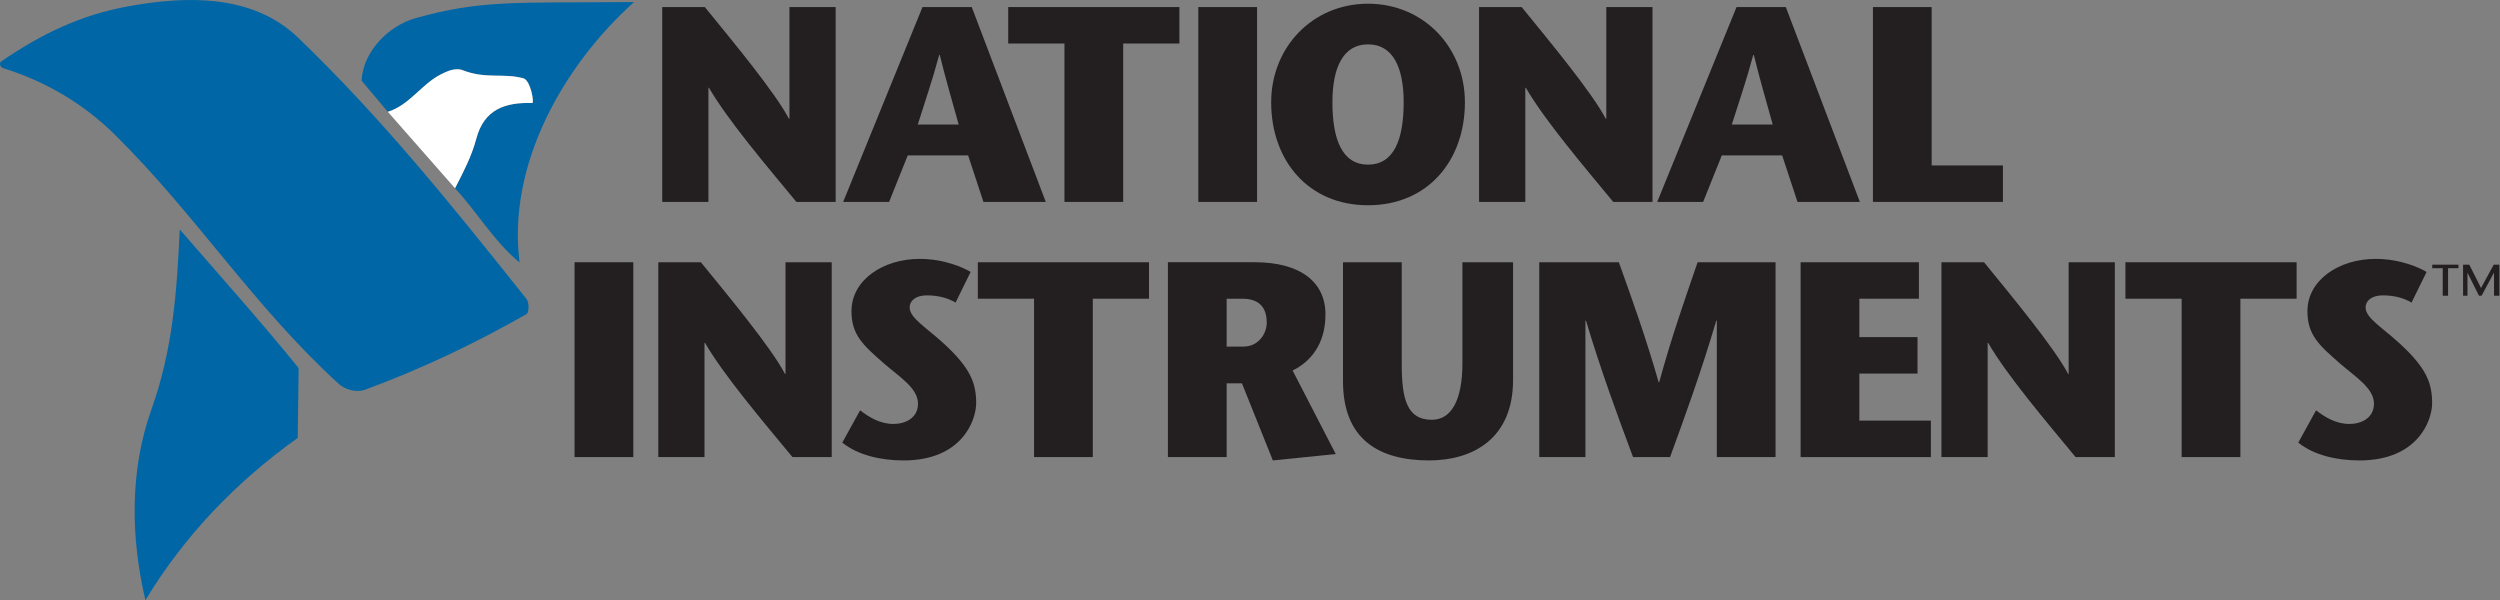
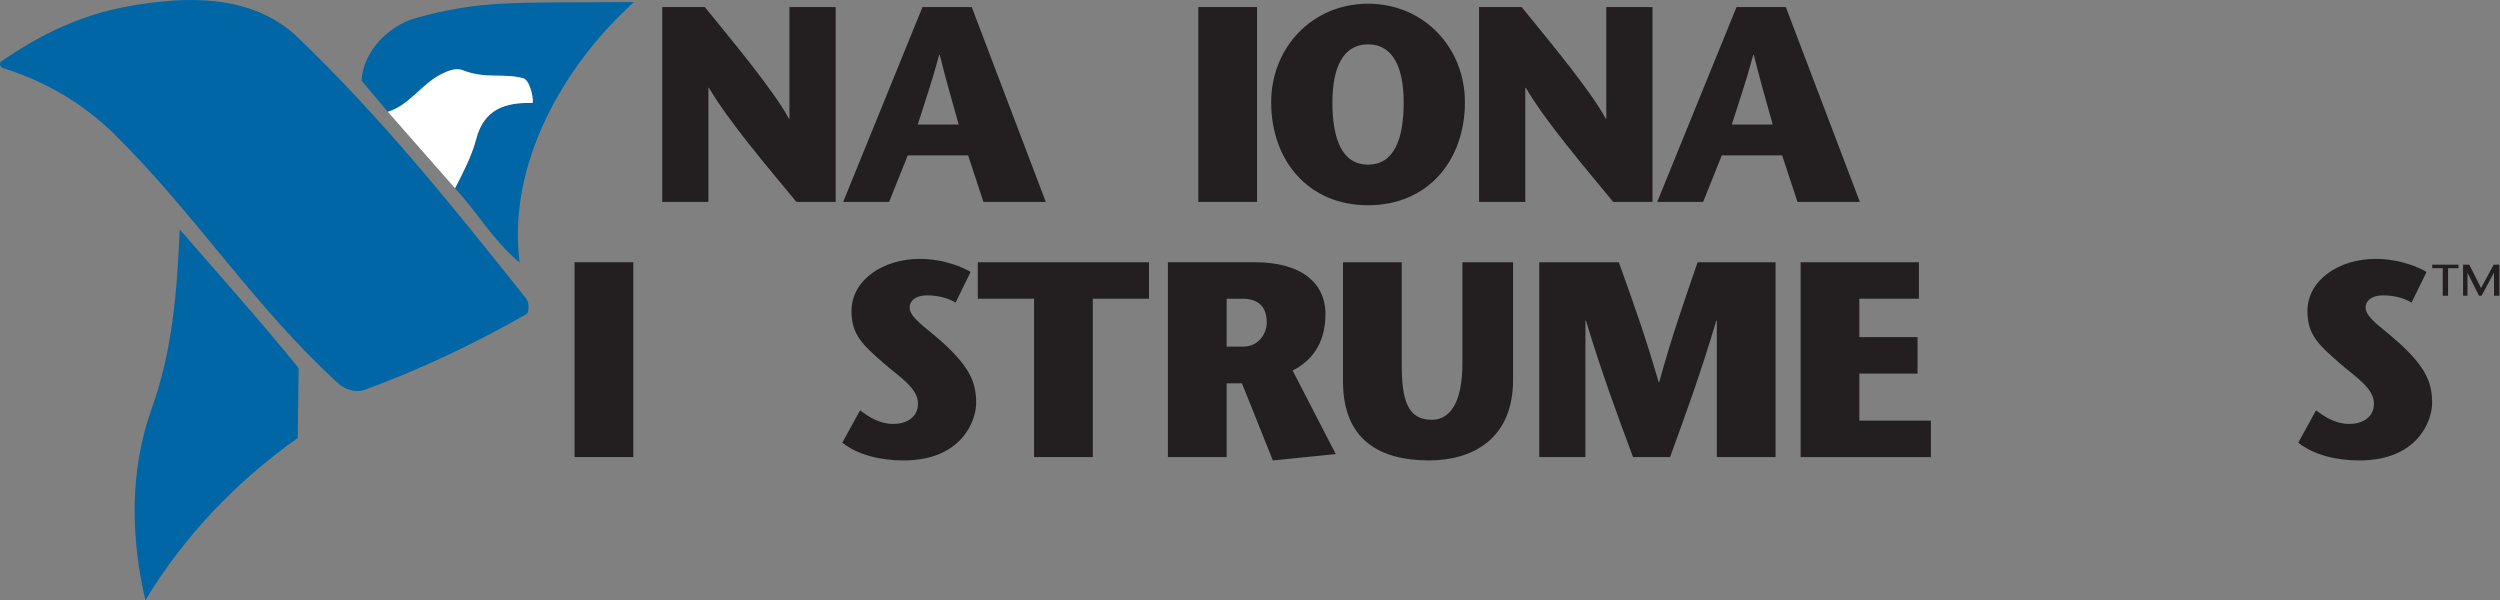
<svg xmlns="http://www.w3.org/2000/svg" width="100%" height="100%" viewBox="0 0 1949 468" version="1.1" xml:space="preserve" style="fill-rule:evenodd;clip-rule:evenodd;stroke-linejoin:round;stroke-miterlimit:2;">
  <rect x="0" y="0" width="1949" height="468" fill="#808080" stroke="none" />
  <g transform="matrix(1,0,0,1,0.013,-2.957)">
    <g transform="matrix(4.167,0,0,4.167,0,0)">
      <path d="M67.636,15.793C67.953,10.239 72.75,5.528 77.679,4.129C89.98,0.637 96.566,1.274 118.625,1.094C105.402,12.93 94.847,31.579 97.21,49.825C92.457,45.938 89.253,40.375 85.125,35.926C86.652,32.954 88.218,30.02 89.105,26.653C90.562,21.133 94.546,19.829 99.585,19.981C99.964,19.993 99.289,15.727 97.894,15.352C94.136,14.336 90.953,15.547 86.593,13.856C85.191,13.309 83.605,14.047 82.429,14.653C78.851,16.481 76.582,20.387 72.554,21.629L67.636,15.793Z" style="fill:rgb(0,102,165);fill-rule:nonzero;" />
    </g>
    <g transform="matrix(4.167,0,0,4.167,0,0)">
      <path d="M0.187,12.223C7.726,7.082 15.007,3.528 23.945,1.899C35.207,-0.16 47.402,-0.312 55.812,7.797C71.691,23.094 84.554,39.145 98.488,56.629C99.035,57.317 98.992,59.196 98.507,59.469C88.613,65.106 78.812,69.743 68.261,73.633C66.582,74.25 64.464,73.512 63.418,72.563C47.531,58.129 36.652,40.856 21.414,25.836C15.535,20.051 8.476,15.914 0.589,13.461C-0.042,13.266 -0.156,12.457 0.187,12.223Z" style="fill:rgb(0,102,165);fill-rule:nonzero;" />
    </g>
    <g transform="matrix(4.167,0,0,4.167,0,0)">
      <path d="M55.695,82.641C44.238,90.801 34.453,100.965 27.199,113C24.433,101.195 24.25,88.731 28.343,77.266C32.332,66.11 33.093,55.266 33.625,43.637C40.867,51.981 49.097,61.204 55.871,69.575L55.695,82.641Z" style="fill:rgb(0,102,165);fill-rule:nonzero;" />
    </g>
    <g transform="matrix(4.167,0,0,4.167,0,0)">
      <path d="M85.125,35.93C86.652,32.954 88.218,30.02 89.109,26.653C90.566,21.133 94.546,19.829 99.585,19.981C99.964,19.993 99.289,15.727 97.894,15.352C94.136,14.336 90.953,15.547 86.593,13.856C85.187,13.309 83.609,14.047 82.429,14.653C78.847,16.481 76.585,20.387 72.558,21.629L85.125,35.93Z" style="fill:white;fill-rule:nonzero;" />
    </g>
    <g transform="matrix(4.167,0,0,4.167,0,0)">
      <path d="M156.34,38.485L148.996,38.485C143.527,31.872 136.129,23.172 132.641,17.133L132.539,17.133L132.539,38.485L123.895,38.485L123.895,2.032L131.863,2.032C137.121,8.489 144.984,17.965 147.59,22.914L147.695,22.914L147.695,2.032L156.34,2.032L156.34,38.485Z" style="fill:rgb(35,31,32);fill-rule:nonzero;" />
    </g>
    <g transform="matrix(4.167,0,0,4.167,0,0)">
      <path d="M179.355,24.008C178.16,19.684 177.113,16.196 175.813,10.989L175.711,10.989C174.301,16.196 173.055,19.684 171.699,24.008L179.355,24.008ZM181.801,2.032L195.652,38.485L183.988,38.485L181.125,29.789L169.828,29.789L166.336,38.485L157.742,38.485L172.586,2.032L181.801,2.032Z" style="fill:rgb(35,31,32);fill-rule:nonzero;" />
    </g>
    <g transform="matrix(4.167,0,0,4.167,0,0)">
-       <path d="M199.145,38.485L199.145,8.852L188.621,8.852L188.621,2.032L220.652,2.032L220.652,8.852L210.133,8.852L210.133,38.485L199.145,38.485Z" style="fill:rgb(35,31,32);fill-rule:nonzero;" />
-     </g>
+       </g>
    <g transform="matrix(4.167,0,0,4.167,0,0)">
      <rect x="224.188" y="2.032" width="10.988" height="36.453" style="fill:rgb(35,31,32);fill-rule:nonzero;" />
    </g>
    <g transform="matrix(4.167,0,0,4.167,0,0)">
      <path d="M262.609,19.84C262.609,13.387 260.629,9.008 255.945,9.008C251.258,9.008 249.277,13.387 249.277,19.84C249.277,26.719 251.051,31.504 255.945,31.504C260.84,31.504 262.609,26.719 262.609,19.84ZM237.82,19.84C237.82,9.633 245.477,1.407 255.945,1.407C266.41,1.407 274.066,9.633 274.066,19.84C274.066,30.727 267.141,39.11 255.945,39.11C244.75,39.11 237.82,30.727 237.82,19.84Z" style="fill:rgb(35,31,32);fill-rule:nonzero;" />
    </g>
    <g transform="matrix(4.167,0,0,4.167,0,0)">
      <path d="M309.16,38.485L301.816,38.485C296.348,31.872 288.957,23.172 285.469,17.133L285.363,17.133L285.363,38.485L276.715,38.485L276.715,2.032L284.684,2.032C289.941,8.489 297.809,17.965 300.41,22.914L300.516,22.914L300.516,2.032L309.16,2.032L309.16,38.485Z" style="fill:rgb(35,31,32);fill-rule:nonzero;" />
    </g>
    <g transform="matrix(4.167,0,0,4.167,0,0)">
      <path d="M331.656,24.008C330.457,19.684 329.414,16.196 328.113,10.989L328.012,10.989C326.605,16.196 325.355,19.684 324,24.008L331.656,24.008ZM334.105,2.032L347.957,38.485L336.289,38.485L333.422,29.789L322.125,29.789L318.637,38.485L310.043,38.485L324.883,2.032L334.105,2.032Z" style="fill:rgb(35,31,32);fill-rule:nonzero;" />
    </g>
    <g transform="matrix(4.167,0,0,4.167,0,0)">
-       <path d="M350.402,2.032L361.391,2.032L361.391,31.664L374.723,31.664L374.723,38.485L350.402,38.485L350.402,2.032Z" style="fill:rgb(35,31,32);fill-rule:nonzero;" />
-     </g>
+       </g>
    <g transform="matrix(4.167,0,0,4.167,0,0)">
      <rect x="107.492" y="49.77" width="10.988" height="36.453" style="fill:rgb(35,31,32);fill-rule:nonzero;" />
    </g>
    <g transform="matrix(4.167,0,0,4.167,0,0)">
-       <path d="M155.602,86.223L148.258,86.223C142.789,79.614 135.398,70.914 131.906,64.872L131.801,64.872L131.801,86.223L123.156,86.223L123.156,49.774L131.125,49.774C136.387,56.227 144.25,65.704 146.855,70.653L146.957,70.653L146.957,49.774L155.602,49.774L155.602,86.223Z" style="fill:rgb(35,31,32);fill-rule:nonzero;" />
-     </g>
+       </g>
    <g transform="matrix(4.167,0,0,4.167,0,0)">
      <path d="M178.773,57.321C177.316,56.438 175.441,55.969 173.41,55.969C171.273,55.969 170.184,57.012 170.184,58.207C170.184,60.239 173.254,61.907 176.793,65.188C181.48,69.559 182.629,72.317 182.629,76.122C182.629,79.352 179.973,86.852 169.039,86.852C164.766,86.852 160.496,85.86 157.582,83.52L160.914,77.473C162.473,78.676 164.559,80.028 167.16,80.028C169.352,80.028 171.746,78.934 171.746,76.227C171.746,73.309 168.203,71.176 165.34,68.676C161.539,65.344 159.297,63.414 159.297,58.938C159.297,53.106 165.184,49.145 172.059,49.145C176.691,49.145 180.34,50.813 181.586,51.594L178.773,57.321Z" style="fill:rgb(35,31,32);fill-rule:nonzero;" />
    </g>
    <g transform="matrix(4.167,0,0,4.167,0,0)">
      <path d="M193.457,86.223L193.457,56.594L182.938,56.594L182.938,49.774L214.965,49.774L214.965,56.594L204.445,56.594L204.445,86.223L193.457,86.223Z" style="fill:rgb(35,31,32);fill-rule:nonzero;" />
    </g>
    <g transform="matrix(4.167,0,0,4.167,0,0)">
      <path d="M229.488,65.551L232.613,65.551C235.527,65.551 236.988,63.051 236.988,61.071C236.988,57.481 234.746,56.594 232.402,56.594L229.488,56.594L229.488,65.551ZM218.5,49.77L234.746,49.77C243.34,49.77 247.977,53.524 247.977,59.512C247.977,65.082 245.215,68.364 241.832,70.032L249.898,85.653L238.133,86.852L232.352,72.422L229.488,72.422L229.488,86.223L218.5,86.223L218.5,49.77Z" style="fill:rgb(35,31,32);fill-rule:nonzero;" />
    </g>
    <g transform="matrix(4.167,0,0,4.167,0,0)">
      <path d="M262.246,49.774L262.246,68.832C262.246,75.391 263.234,79.247 267.871,79.247C271.52,79.247 273.598,75.602 273.598,68.676L273.598,49.774L283.074,49.774L283.074,71.801C283.074,82.684 275.684,86.848 267.352,86.848C258.031,86.848 251.258,82.946 251.258,72.059L251.258,49.774L262.246,49.774Z" style="fill:rgb(35,31,32);fill-rule:nonzero;" />
    </g>
    <g transform="matrix(4.167,0,0,4.167,0,0)">
      <path d="M332.184,86.223L321.195,86.223L321.195,60.707L321.09,60.707C318.273,70.235 315.359,78.258 312.445,86.223L305.52,86.223C302.551,78.258 299.582,70.235 296.719,60.707L296.613,60.707L296.613,86.223L287.973,86.223L287.973,49.774L302.863,49.774C305.363,56.75 307.863,63.676 310.313,72.215L310.414,72.215C312.758,63.676 315.207,56.75 317.598,49.774L332.184,49.774L332.184,86.223Z" style="fill:rgb(35,31,32);fill-rule:nonzero;" />
    </g>
    <g transform="matrix(4.167,0,0,4.167,0,0)">
      <path d="M359.004,56.594L347.859,56.594L347.859,63.778L358.742,63.778L358.742,70.602L347.859,70.602L347.859,79.403L361.242,79.403L361.242,86.227L336.871,86.227L336.871,49.774L359.004,49.774L359.004,56.594Z" style="fill:rgb(35,31,32);fill-rule:nonzero;" />
    </g>
    <g transform="matrix(4.167,0,0,4.167,0,0)">
-       <path d="M395.66,86.223L388.316,86.223C382.852,79.614 375.457,70.914 371.969,64.872L371.867,64.872L371.867,86.223L363.219,86.223L363.219,49.774L371.188,49.774C376.449,56.227 384.309,65.704 386.914,70.653L387.02,70.653L387.02,49.774L395.66,49.774L395.66,86.223Z" style="fill:rgb(35,31,32);fill-rule:nonzero;" />
-     </g>
+       </g>
    <g transform="matrix(4.167,0,0,4.167,0,0)">
-       <path d="M408.16,86.223L408.16,56.594L397.641,56.594L397.641,49.774L429.668,49.774L429.668,56.594L419.148,56.594L419.148,86.223L408.16,86.223Z" style="fill:rgb(35,31,32);fill-rule:nonzero;" />
-     </g>
+       </g>
    <g transform="matrix(4.167,0,0,4.167,0,0)">
      <path d="M451.168,57.321C449.711,56.438 447.836,55.969 445.805,55.969C443.668,55.969 442.574,57.012 442.574,58.207C442.574,60.239 445.648,61.907 449.188,65.188C453.875,69.559 455.023,72.317 455.023,76.122C455.023,79.352 452.367,86.852 441.43,86.852C437.16,86.852 432.891,85.86 429.977,83.52L433.309,77.473C434.871,78.676 436.953,80.028 439.555,80.028C441.746,80.028 444.141,78.934 444.141,76.227C444.141,73.309 440.598,71.176 437.738,68.676C433.934,65.344 431.691,63.414 431.691,58.938C431.691,53.106 437.574,49.145 444.453,49.145C449.086,49.145 452.73,50.813 453.98,51.594L451.168,57.321Z" style="fill:rgb(35,31,32);fill-rule:nonzero;" />
    </g>
    <g transform="matrix(4.167,0,0,4.167,0,0)">
      <path d="M467.605,56.043L466.598,56.043L466.598,51.754L466.57,51.754L464.27,56.043L463.789,56.043L461.645,51.754L461.66,51.754L461.633,51.754L461.633,56.043L460.813,56.043L460.813,50.231L461.977,50.231L464.168,54.59L466.543,50.231L467.605,50.231L467.605,56.043ZM457.004,56.043L457.004,50.891L455.043,50.891L455.043,50.231L459.949,50.231L459.949,50.891L458.004,50.891L458.004,56.043L457.004,56.043Z" style="fill:rgb(35,31,32);fill-rule:nonzero;" />
    </g>
  </g>
</svg>